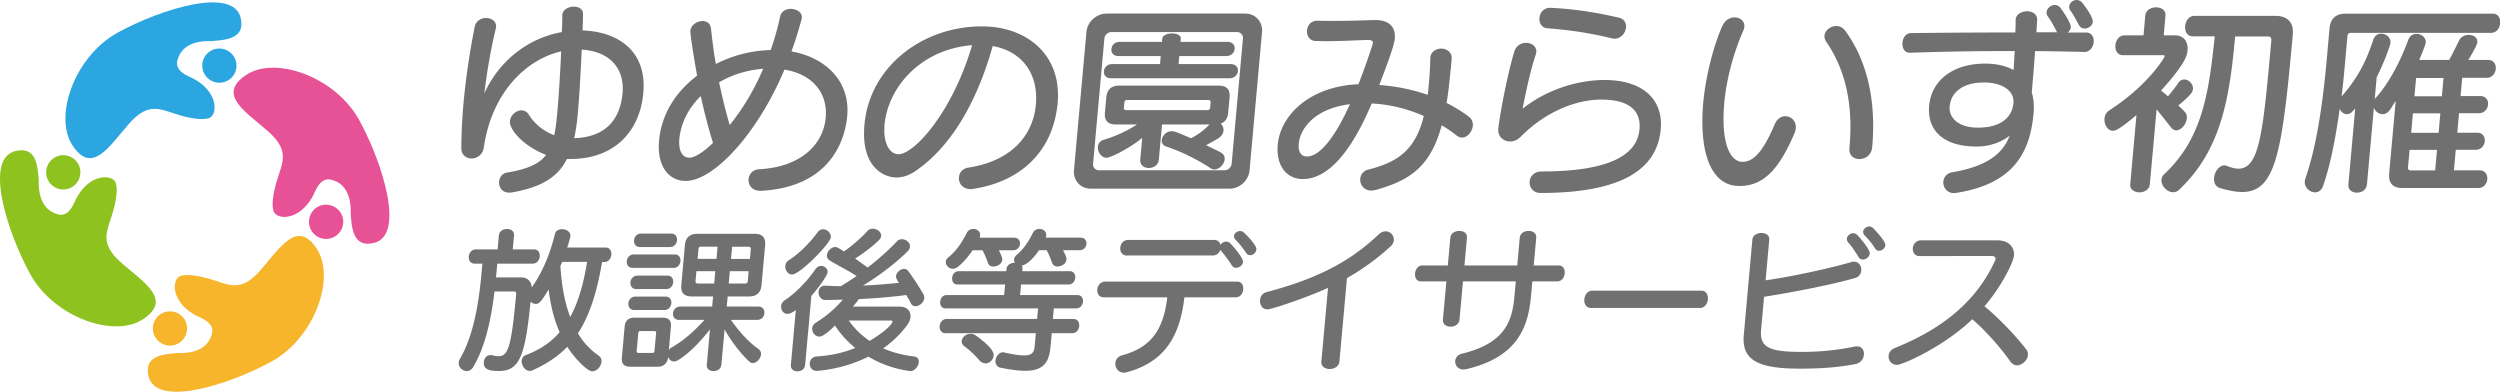
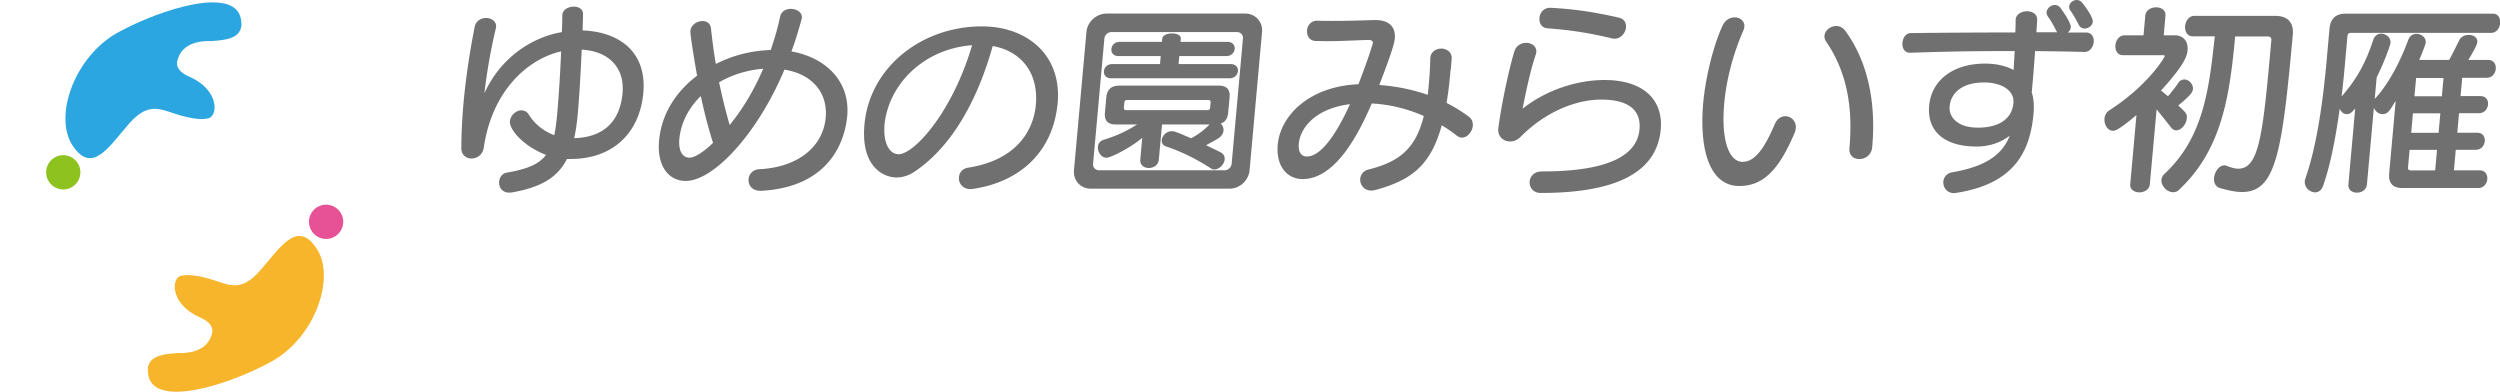
<svg xmlns="http://www.w3.org/2000/svg" viewBox="0 0 361.18 56.59">
  <defs>
    <style>.d{fill:#717071}.e{fill:#f7b52c}.e,.f,.g,.h{fill-rule:evenodd}.f{fill:#2ca6e0}.g{fill:#8dc21f}.h{fill:#e75297}</style>
  </defs>
  <g id="b">
    <g id="c">
      <g>
        <g>
          <path class="d" d="M81.9 22.99c-1.38 2.7-3.82 4.09-7.94 4.81-.15.03-.27.03-.39.03-1.07 0-1.53-.83-1.46-1.6.06-.62.44-1.19 1.16-1.3 2.93-.5 4.61-1.22 5.62-2.55-3.25-1.25-5.33-3.65-5.22-4.87.08-.86.89-1.57 1.66-1.57.39 0 .79.18 1.05.59.91 1.48 2.25 2.46 3.69 3 .2-.86.31-1.84.42-3 .23-2.49.45-5.99.58-9.11-4.93 1.13-9.99 5.79-11.17 13.88-.16 1.07-.98 1.6-1.78 1.6-.74 0-1.47-.5-1.47-1.48.01-2.14.12-4.3.31-6.47.34-3.74.91-7.48 1.62-11.07.17-.86.92-1.28 1.63-1.28.78 0 1.54.47 1.46 1.33 0 .09-.04.15-.05.24-.67 2.79-1.25 5.99-1.64 9.31 2.3-5.07 6.74-8.07 11.19-8.84.05-.92.07-1.72.07-2.4v-.12c.08-.74.89-1.16 1.66-1.16.71 0 1.37.36 1.33 1.1 0 .65-.04 1.45-.06 2.34 5.17.18 9.32 3 8.77 9.05-.5 5.55-4.19 9.52-10.51 9.52h-.54zm1.57-6.53c-.12 1.31-.28 2.46-.52 3.5 4.36-.12 6.63-2.52 6.99-6.5.32-3.56-1.84-6.05-5.9-6.29-.14 3.2-.34 6.79-.57 9.29zm26.34 11.1c-1.19 0-1.74-.86-1.66-1.69.06-.68.57-1.37 1.53-1.42 5.83-.3 9.24-3.41 9.61-7.45.33-3.65-2.02-6.32-5.96-6.94-3.94 9.37-10.27 16.08-14.26 16.08-2.44 0-4.19-2.11-3.85-5.84.36-3.95 2.52-7.12 5.49-9.37-.36-1.99-1.01-5.93-.97-6.47.08-.86.96-1.42 1.77-1.42.6 0 1.13.33 1.21 1.1.18 1.6.38 3.32.7 5.1 2.5-1.25 4.97-1.9 7.93-2.02.52-1.51 1-3.12 1.36-4.84.16-.74.84-1.1 1.53-1.1.83 0 1.68.5 1.61 1.31 0 .06-.04.12-.05.21-.44 1.6-.91 3.17-1.46 4.63 5.01.89 8.51 4.36 8.06 9.34-.28 3.06-2.11 10.23-12.44 10.8h-.15zm-8.57-13.68c-1.7 1.66-2.84 3.77-3.09 6.14-.17 1.87.5 2.76 1.45 2.76s2.49-1.22 3.41-2.14c-.72-2.28-1.29-4.57-1.77-6.76zm2.65-1.99c.42 1.99.91 4.06 1.53 6.17 1.74-2.14 3.44-4.83 4.84-8.13-2.28.18-4.49.86-6.37 1.96zm48.87 3.36c-.76 6.76-5.43 11.04-12.2 12.04-.12.03-.24.03-.36.03-1.16 0-1.74-.89-1.66-1.72.06-.65.5-1.28 1.41-1.39 6.38-1.01 9.19-4.78 9.67-8.78l.03-.3c.41-4.6-2.1-7.74-6.23-8.48-2.37 8.42-6.18 14.68-11.22 18.1-.86.59-1.78.89-2.7.89-1.64 0-5.18-1.33-4.61-7.65.75-8.31 8.31-14.18 16.97-14.18 6.46 0 11.58 4.09 10.94 11.12l-.03.33zm-24.98 2.91c-.02.18 0 .39-.02.59-.03 2.02.78 3.53 2.06 3.53 2.26 0 7.79-6.08 10.62-15.75-6.99.53-12.12 5.64-12.67 11.63zm29.82 9.1c-1.52 0-2.57-1.22-2.44-2.67l1.8-19.96c.14-1.54 1.49-2.67 2.92-2.67h20.04c1.4 0 2.55 1.16 2.41 2.67l-1.8 19.96c-.13 1.48-1.43 2.67-2.89 2.67H157.6zm21.97-21.68c.05-.53-.33-.95-.87-.95h-18.11c-.54 0-.99.42-1.04.95l-1.63 18.07c-.05.53.33.95.87.95h18.11c.54 0 .99-.42 1.04-.95l1.63-18.07zm-11.69 12.4l-.46 5.07c-.07.8-.76 1.22-1.45 1.22s-1.3-.42-1.23-1.22l.28-3.14c-1.77 1.51-4.61 2.88-5.14 2.88-.78 0-1.33-.83-1.26-1.6.04-.45.28-.83.87-1.01 1.68-.5 3.33-1.25 4.78-2.2h-3.07c-1.16 0-1.68-.56-1.57-1.72l.2-2.17c.1-1.16.72-1.72 1.88-1.72h14.36c1.16 0 1.68.56 1.57 1.72l-.2 2.17c-.05.59-.24 1.01-.56 1.3-.16.12-.32.24-.53.3.28.24.45.62.41 1.04-.03.3-.18.62-.53.92-.48.39-1.32.77-1.98 1.16.68.36 1.54.71 2.17 1.07.4.24.54.59.51.98-.06.71-.79 1.45-1.47 1.45-.18 0-.35-.03-.52-.15-2.19-1.42-4.28-2.43-6.47-3.17-.46-.15-.67-.53-.63-.92.06-.62.65-1.28 1.43-1.28.15 0 .3 0 .44.06.78.24 1.47.59 2.36.95 1.03-.5 1.96-1.25 2.68-1.99h-6.85zm-7.38-6.67c-.74 0-1.06-.5-1.01-1.04.05-.5.45-1.01 1.19-1.01h6.91l.1-1.16h-6.11c-.74 0-1.06-.5-1.01-1.04.05-.5.45-1.01 1.19-1.01h6.11l.04-.45c.05-.53.75-.77 1.41-.77s1.32.24 1.27.77l-.04.45h6.79c.74 0 1.09.5 1.04 1.01-.05.53-.48 1.04-1.22 1.04h-6.79l-.1 1.16h7.54c.74 0 1.09.5 1.04 1.01-.05.53-.48 1.04-1.23 1.04h-17.13zm14.4 3.5c.02-.24-.09-.36-.33-.36h-11.74c-.24 0-.37.12-.39.36l-.07.74c-.02.24.09.36.33.36h11.74c.24 0 .37-.12.39-.36l.07-.74zm34.67-4.72c-.16 1.75-.33 3.35-.58 4.78 1.11.56 2.18 1.22 3.22 1.99.47.36.61.83.57 1.33-.08.83-.78 1.69-1.55 1.69-.24 0-.5-.09-.75-.27-.69-.56-1.42-1.04-2.19-1.51-1.61 5.93-4.53 7.95-9.54 9.34-.24.06-.46.09-.63.09-1.1 0-1.68-.89-1.6-1.72.05-.56.43-1.13 1.16-1.31 4.36-1.1 6.81-2.88 8.02-7.74-2.49-1.1-5.06-1.69-7.52-1.81-1.97 4.63-5.33 10.92-9.98 10.92-2.26 0-3.88-1.87-3.6-4.98.37-4.12 4.48-8.42 11.66-8.72 1.32-3.41 2.08-5.84 2.08-5.93.03-.33-.2-.47-.64-.47-2 .06-3.98.18-6.12.18-.51 0-1.01-.03-1.52-.03-.89-.03-1.3-.8-1.23-1.54.06-.71.57-1.39 1.47-1.39.8.03 1.61.03 2.35.03 1.97 0 3.82-.06 5.79-.12h.27c2.03 0 2.94 1.04 2.8 2.67-.06.65-.41 1.96-2.24 6.71 2.43.18 4.77.65 6.99 1.42.08-.5.12-1.04.17-1.6.1-1.1.18-2.31.21-3.65v-.12c.09-.86.84-1.31 1.59-1.31s1.56.5 1.5 1.48l-.14 1.6zm-21.93 10.65c-.12 1.28.4 1.87 1.17 1.87 2.68 0 5.36-5.64 6.22-7.56-5.21.65-7.21 3.62-7.39 5.7zm28.83-2.26c.49-3.74 1.63-8.84 2.31-11.04.26-.86 1.01-1.25 1.69-1.25.8 0 1.56.5 1.48 1.36-.01.12-.05.24-.09.39-.65 1.87-1.28 4.66-1.89 7.77 3.47-2.76 7.94-4.15 11.84-4.15 5.6 0 8.5 2.85 8.12 7.12-.53 5.9-5.83 9.2-17.36 9.2-1.1 0-1.65-.86-1.58-1.66.07-.74.64-1.45 1.77-1.45 10.04 0 13.78-2.52 14.1-6.08.24-2.7-1.46-4.3-5.54-4.3-3.1 0-7.63 1.33-11.69 5.43-.42.42-.95.62-1.46.62-.95 0-1.81-.71-1.71-1.84v-.12zm7.59-17.35c3.47.18 6.46.65 9.82 1.42.79.18 1.09.8 1.03 1.42-.07.8-.74 1.63-1.67 1.63-.12 0-.24-.03-.38-.06-3.32-.8-5.97-1.19-9.28-1.45-.89-.06-1.24-.8-1.17-1.51.06-.71.58-1.45 1.53-1.45h.12zm22.02 13.64c.33-3.65 1.45-8.13 2.75-11.01.41-.89 1.12-1.25 1.78-1.25.8 0 1.47.56 1.4 1.36-.02.18-.06.36-.14.53-1.38 3.12-2.44 6.94-2.76 10.47-.51 5.7.81 8.51 2.63 8.51 1.55 0 2.95-1.39 4.66-5.43.34-.8.94-1.16 1.53-1.16.8 0 1.61.68 1.51 1.75-.02.21-.07.45-.18.68-2.42 5.75-4.8 7.65-7.99 7.65-4.14 0-5.84-4.95-5.19-12.13zm21.11 6.64c.55-6.05-.43-11.12-3.38-15.43-.18-.27-.25-.56-.22-.83.07-.77.87-1.39 1.71-1.39.45 0 .93.21 1.28.68 3.34 4.54 4.47 10.5 3.9 16.82-.1 1.16-1.02 1.72-1.85 1.72s-1.53-.53-1.44-1.57zM301.06 7.5c-2.32-.06-4.67-.09-7.05-.12-.14 2.17-.33 4.33-.48 5.96.28.89.36 1.93.26 3.08-.52 5.72-2.97 10.17-11.19 11.45-.09 0-.21.03-.3.03-1.04 0-1.62-.86-1.54-1.69.06-.62.49-1.19 1.34-1.33 4.99-.86 7.24-2.67 8.25-5.28-1.28.98-2.91 1.57-4.79 1.57-4.88 0-7.17-2.4-6.85-5.9.32-3.59 3.35-6.08 8.08-6.08 1.61 0 3.01.33 4.12.92.05-.89.1-1.81.16-2.73h-1.88c-4.35 0-8.74.09-13.22.24h-.06c-.8 0-1.12-.74-1.06-1.45.06-.68.48-1.39 1.23-1.39 5.13-.06 10.17-.09 15.08-.09.02-.59.05-1.19.04-1.75v-.12c.08-.77.86-1.19 1.67-1.19.74 0 1.48.42 1.44 1.25-.02.56-.08 1.19-.1 1.78h2.98c-.43-.83-.89-1.69-1.34-2.28-.13-.21-.2-.44-.18-.62.05-.56.63-1.04 1.17-1.04.3 0 .62.12.83.42.8 1.07 1.54 2.34 1.5 2.79-.03.33-.2.59-.46.77h2.68c.8 0 1.16.68 1.09 1.39s-.54 1.42-1.35 1.42h-.06zm-14.49 4.42c-2.92 0-4.71 1.37-4.9 3.44-.14 1.6 1.18 3.08 4.1 3.08 2.71 0 4.89-1.04 5.12-3.59.14-1.6-1.43-2.94-4.32-2.94zm14.58-7.8c-.3 0-.61-.15-.79-.47-.43-.8-.81-1.54-1.24-2.11a.845.845 0 01-.18-.62c.04-.5.56-.92 1.07-.92.3 0 .58.12.83.42.3.36 1.57 2.05 1.51 2.73-.05.56-.65.98-1.19.98zm7.52 12.49c-2.61 2.22-3.12 2.28-3.42 2.28-.77 0-1.29-.92-1.21-1.78.04-.44.26-.86.64-1.13 5.72-3.68 8.05-7.71 8.06-7.86 0-.09-.08-.15-.19-.15h-5.87c-.77 0-1.13-.71-1.06-1.45.06-.71.55-1.42 1.32-1.42h2.74l.25-2.82c.07-.83.85-1.22 1.57-1.22s1.42.38 1.35 1.22l-.25 2.82h1.55c1.46 0 1.99 1.04 1.89 2.17-.06.65-.19 1.81-3.83 5.81.31.24.64.53 1 .83.43-.5 1.1-1.33 1.45-1.87.25-.42.59-.56.92-.56.66 0 1.31.71 1.24 1.39-.04.42-.25.83-2.12 2.37 1.24 1.13 1.29 1.28 1.23 1.87-.08.86-.81 1.72-1.53 1.72-.24 0-.52-.12-.74-.42-.59-.74-1.39-1.75-2.09-2.61l-.98 10.83c-.07.77-.82 1.16-1.5 1.16s-1.4-.39-1.33-1.16l.9-10.03zm14.25-11.36c-.78 8.37-1.83 16.29-8.1 22.16-.26.27-.57.36-.87.36-.89 0-1.76-.95-1.68-1.81.03-.3.17-.59.43-.83 5.5-5.13 6.43-11.81 7.27-19.88h-3.19c-.8 0-1.15-.74-1.09-1.48.07-.74.55-1.48 1.35-1.48h11.65c2.03 0 2.69 1.19 2.56 2.67-1.54 17.06-2.44 22.78-7.33 22.78-.89 0-1.95-.21-3.17-.56-.7-.21-.94-.83-.88-1.48.08-.86.7-1.81 1.5-1.81.12 0 .24.03.38.09.6.24 1.16.39 1.63.39 3.07 0 3.57-5.22 4.77-18.57.03-.3-.16-.53-.46-.53h-4.8zm24.2 21.92c-1.43 0-2.08-.71-1.95-2.14l.94-10.44c-.38.53-.49.83-.9 1.37-.3.39-.64.53-1 .53-.54 0-1.07-.39-1.25-.95l-1 11.07c-.08.83-.76 1.22-1.45 1.22s-1.31-.38-1.23-1.22l.98-10.92c-.16.15-.3.33-.46.47-.23.24-.51.33-.74.33-.48 0-.86-.33-1.03-.8-.55 3.8-1.25 7.92-2.44 11.24-.23.59-.67.86-1.12.86-.74 0-1.58-.68-1.49-1.63.01-.15.05-.27.1-.42 1.61-4.66 2.49-10.74 3.06-17.06l.41-4.57c.13-1.42.91-2.14 2.34-2.14h21.24c.8 0 1.13.68 1.07 1.39-.06.68-.51 1.39-1.32 1.39h-20.25c-.3 0-.46.15-.49.44l-.31 3.47c-.16 1.81-.32 3.56-.54 5.28 2.42-2.76 3.6-5.22 4.58-8.19.2-.62.68-.89 1.12-.89.71 0 1.44.56 1.37 1.33-.03.33-.84 2.67-2 4.98l-.28 3.12c2.11-2.25 3.78-5.64 4.85-8.54.24-.62.7-.86 1.18-.86.71 0 1.41.53 1.34 1.28-.02.21-.56 1.63-.94 2.49h4.32c.46-.8.98-1.9 1.48-2.88.25-.5.81-.74 1.35-.74.69 0 1.31.39 1.24 1.07-.05.5-.99 2.05-1.3 2.55h2.86c.83 0 1.16.65 1.11 1.28-.06.65-.5 1.3-1.34 1.3h-3.51l-.24 2.64h2.86c.83 0 1.17.62 1.11 1.22-.06.62-.5 1.25-1.33 1.25h-2.86l-.25 2.82h2.86c.83 0 1.16.62 1.11 1.22-.06.62-.5 1.25-1.33 1.25h-2.86l-.27 2.97h3.75c.78 0 1.13.65 1.07 1.3-.06.62-.5 1.25-1.3 1.25h-10.9zm4.96-5.52h-3.96l-.23 2.52c-.03.3.11.45.41.45h3.51l.27-2.97zm.48-5.28h-3.96l-.25 2.82h3.96l.25-2.82zm.46-5.1h-3.96l-.24 2.64h3.96l.24-2.64z" />
        </g>
        <g>
-           <path class="d" d="M86.99 37.83c-.77 4.52-1.85 7.82-3.5 10.33.76 1.25 1.73 2.35 3.03 3.24.3.23.41.55.38.87-.06.66-.67 1.37-1.32 1.37-.85 0-2.82-2.24-3.62-3.54-1.34 1.39-3 2.49-5.07 3.42-.12.04-.24.07-.35.07-.69 0-1.23-.82-1.17-1.51.03-.34.22-.64.6-.78 2.04-.78 3.62-1.83 4.88-3.31-.8-1.8-1.3-3.85-1.59-6.18-.95 1.6-1.33 2.1-1.84 2.1-.25 0-.58-.14-.77-.32-.77 7.73-1.55 10.01-4.55 10.01-1.44 0-2.29-.23-2.2-1.3.05-.53.39-1 .96-1 .07 0 .14 0 .23.02.36.09.67.14.95.14 1.4 0 1.85-1.51 2.53-8.94.02-.27-.05-.41-.31-.41h-2.82c-.49 4.11-1.37 8.1-3.1 10.95-.24.39-.58.55-.9.55-.62 0-1.23-.57-1.17-1.25.01-.16.08-.34.18-.52 1.87-3.19 2.69-7.71 3.09-12.11l.15-1.64h-1.12c-.62 0-.89-.52-.85-1.03.05-.52.41-1.03 1.03-1.03h3.14l.18-2.01c.06-.64.63-.94 1.18-.94s1.07.3 1.01.94l-.18 2.01h3.05c.64 0 .89.5.85 1.03-.05.5-.39 1.03-1.03 1.03h-5.11l-.18 1.99h3.69c.92 0 1.43.66 1.47 1.44 1.96-2.74 2.88-5.82 3.36-7.73.11-.48.57-.68 1.02-.68.62 0 1.27.39 1.21 1.05 0 .05-.03.11-.04.16-.11.41-.24.91-.43 1.44h5.54c.64 0 .89.53.84 1.05s-.39 1.05-1.03 1.05h-.32zm-5.77 0l-.26.62c.19 2.76.59 5.18 1.42 7.34 1.15-2.1 1.91-4.68 2.44-7.96h-3.6zm24.37 8.37c1.34 1.92 2.78 3.4 3.97 4.2.3.21.41.5.38.82-.05.59-.62 1.23-1.19 1.23-.16 0-.32-.05-.46-.18-1.25-1.14-2.64-2.94-3.61-4.68l-.46 5.09c-.06.64-.61.93-1.14.93s-1.03-.3-.97-.93l.46-5.09c-1.52 1.92-3.09 3.54-4.69 4.49-.17.09-.33.14-.49.14-.39 0-.75-.27-.85-.68-.08.84-.61 1.44-1.46 1.44h-4.03c-.89 0-1.29-.43-1.21-1.32l.4-4.45c.08-.89.55-1.32 1.45-1.32h4.03c.89 0 1.29.43 1.21 1.32l-.3 3.38c.08-.16.23-.3.43-.41 1.54-.87 3.06-2.14 4.73-3.97h-3.71c-.62 0-.9-.48-.85-.96.04-.48.41-.96 1.03-.96h4.63l.13-1.46h-3.09c-1.1 0-1.6-.55-1.5-1.64l.52-5.77c.1-1.1.7-1.64 1.8-1.64h8.29c1.1 0 1.6.55 1.5 1.64l-.52 5.77c-.1 1.09-.7 1.64-1.8 1.64h-3.09l-.13 1.46h4.58c.64 0 .9.48.85.96-.04.48-.38.96-1.02.96h-3.8zm-14.21-7.5c-.6 0-.87-.48-.83-.98.04-.48.41-.96 1-.96h5.93c.62 0 .87.48.83.96-.05.5-.39.98-1 .98h-5.93zm.23 6.09c-.6 0-.87-.48-.83-.98.04-.48.41-.96 1-.96h4.38c.62 0 .87.48.83.96-.05.5-.39.98-1 .98h-4.38zm.3-3.03c-.6 0-.87-.48-.83-.98.04-.48.41-.96 1-.96h4.35c.62 0 .87.48.83.96-.05.5-.39.98-1 .98h-4.35zm.52-6.07c-.6 0-.87-.48-.83-.98.04-.48.41-.96 1-.96h4.38c.62 0 .87.48.83.96-.05.5-.39.98-1 .98h-4.38zm2.36 12.41c.02-.18-.07-.27-.25-.27h-2.02c-.18 0-.28.09-.3.27l-.24 2.62c-.02.18.07.27.25.27h2.02c.18 0 .28-.09.3-.27l.24-2.62zm8.55-8.92h-2.73l-.13 1.44c-.02.23.13.34.36.34h2.34l.16-1.78zm.32-3.54h-2.38c-.23 0-.35.11-.37.34l-.13 1.42h2.73l.16-1.76zm4.51 3.54h-2.73l-.16 1.78h2.38c.23 0 .35-.11.37-.34l.13-1.44zm.29-3.19c.02-.23-.08-.34-.31-.34h-2.38l-.16 1.76h2.73l.13-1.42zm6.52 8.79c-.17.14-.76.57-1.2.57-.6 0-.98-.57-.93-1.12.03-.32.19-.62.51-.84 1.56-1.03 3.2-2.69 4.44-4.49.24-.34.55-.48.84-.48.5 0 .97.41.92.94-.03.36-1.1 2.01-2.34 3.38l-.9 9.97c-.06.64-.59.94-1.11.94s-1-.3-.95-.94l.71-7.92zm-1.53-6.36c.03-.3.17-.59.48-.8 1.51-.96 3.14-2.6 4.17-4.04.23-.32.52-.46.8-.46.6 0 1.19.57 1.13 1.16-.08.91-4.47 5.38-5.59 5.38-.62 0-1.04-.64-.99-1.25zm18.05 15.19c-2.47-.32-4.45-1.14-6.04-2.08-1.94.96-4.38 1.78-7.33 2.05h-.14c-.71 0-1.05-.57-1-1.12.04-.48.38-.91 1-.96 2.16-.14 4.02-.59 5.58-1.23a13.7 13.7 0 01-2.94-3.24c-.07.07-1.54 1.6-2.25 1.6-.6 0-1.09-.59-1.04-1.19.03-.32.19-.62.56-.84 1.55-.98 2.77-2.03 3.87-3.31-.83.02-1.81.05-2.57.05-.62 0-.99-.66-.94-1.23.04-.46.35-.84.97-.84.64.02 1.28.07 1.94.07h.32c.68-.41 1.65-1.03 2.26-1.46-.99-.68-2.61-1.48-3.85-2.23-.33-.21-.46-.5-.43-.8.05-.57.63-1.16 1.2-1.16.23 0 .34.04 1.25.64 1.05-.71 2.56-2.01 3.41-2.97.2-.23.49-.32.76-.32.62 0 1.26.48 1.21 1.05-.02.21-.1.39-.31.59-.88.89-2.28 1.94-3.45 2.67.67.46 1.35.98 1.81 1.3 1.52-1.14 3.3-2.78 4.24-3.79.18-.21.44-.3.69-.3.62 0 1.24.48 1.18 1.1-.02.21-.11.41-.33.64-1.26 1.28-3.66 3.26-6.45 4.95 1.95-.07 4.03-.27 5.19-.39-.06-.07-.45-.64-.42-.96.05-.55.64-1.05 1.17-1.05.23 0 .43.09.59.3a35.79 35.79 0 012.21 3.38c.1.18.13.37.11.55-.06.62-.7 1.16-1.27 1.16-.27 0-.54-.14-.69-.46-.13-.3-.41-.78-.65-1.16-1.11.16-3.8.46-6.83.59-.28.37-.57.75-.88 1.09h6.8c1.08 0 1.61.71 1.53 1.53-.03.32-.15.64-.36.96-.69 1-1.86 2.33-3.59 3.54 1.23.53 2.69.96 4.43 1.16.57.07.76.43.72.84-.05.59-.6 1.28-1.17 1.28h-.09zm-8.87-7.3c.67.96 1.65 2.03 3.01 2.94 2.83-1.71 3.28-2.62 3.3-2.76 0-.09-.05-.18-.17-.18h-6.14zm29.32 1.83l-.19 2.05c-.22 2.49-1.36 3.38-3.63 3.38-.96 0-2.12-.16-3.51-.43-.61-.11-.84-.59-.8-1.05.05-.59.5-1.19 1.07-1.19.07 0 .11 0 .18.02 1.33.3 2.25.43 2.89.43 1.17 0 1.44-.48 1.52-1.32l.17-1.89H136.6c-.62 0-.89-.52-.85-1.03.05-.52.41-1.03 1.03-1.03h13.05l.14-1.53h-13.38c-.57 0-.8-.48-.76-.96.04-.48.36-.96.93-.96h8.31l.14-1.53h-6.89c-.57 0-.8-.48-.76-.96.04-.48.36-.96.93-.96h6.89l.03-.32c.05-.59.65-.91 1.23-.91-.1-.14-.16-.3-.14-.48.02-.21.15-.43.38-.64 1.17-.98 1.87-2.24 2.33-3.17.2-.41.58-.59.97-.59.53 0 1.02.37.97.94 0 .09-.02.21-.07.32h5.02c.64 0 .9.46.86.91-.04.46-.38.91-1.02.91h-2.36c.45.87.52 1.12.49 1.37-.05.59-.71.98-1.28.98-.34 0-.65-.16-.78-.5-.2-.57-.5-1.3-.79-1.85h-1.12c-.61.96-1.73 2.14-2.49 2.21.08.14.13.3.11.5l-.03.32h6.87c.57 0 .83.48.78.96-.04.48-.38.96-.96.96h-6.87l-.14 1.53h8.31c.57 0 .83.48.78.96-.04.48-.38.96-.96.96h-3.25l-.14 1.53h2.96c.64 0 .89.5.85 1.03-.05.5-.39 1.03-1.03 1.03h-2.96zm-7.64-11.98c.27.53.52 1.12.49 1.37-.05.59-.71.98-1.26.98-.37 0-.67-.16-.8-.5-.2-.57-.5-1.3-.79-1.85h-1.44c-.61.91-1.35 1.78-2.14 2.4-.25.18-.48.27-.71.27-.6 0-1.05-.52-1.01-1.03.02-.23.11-.43.33-.59 1.16-.94 2.01-2.19 2.68-3.54.2-.41.58-.59.97-.59.53 0 1.02.37.97.94 0 .09-.02.21-.07.32h4.97c.64 0 .9.46.86.91-.04.46-.38.91-1.02.91h-2.02zm-2.89 15.81c-.5-.59-1.32-1.37-2.11-1.96-.3-.21-.39-.48-.37-.75.05-.52.6-1.03 1.26-1.03.27 0 .54.07.82.27 2.51 1.82 2.56 2.55 2.53 2.9-.05.59-.58 1.1-1.15 1.1-.34 0-.67-.16-.98-.52zm29.69-9.01c-.63 5.45-2.72 9.31-8.31 10.81-.16.04-.3.07-.44.07-.82 0-1.28-.73-1.22-1.41.04-.48.36-.94.97-1.1 4.3-1.16 5.98-3.81 6.53-8.37h-9.14c-.73 0-1.02-.57-.98-1.12.05-.59.47-1.16 1.18-1.16h19.01c.69 0 .96.57.9 1.14-.05.57-.42 1.14-1.11 1.14h-7.4zm-8.29-6.04c-.71 0-1.02-.57-.97-1.14.05-.57.44-1.12 1.18-1.12h12.37c.53 0 .84.32.92.71.18-.27.5-.46.82-.46.21 0 .43.07.6.25 1.09 1.12 1.88 2.3 1.84 2.69-.04.46-.53.84-.99.84a.72.72 0 01-.65-.39c-.54-.87-1.18-1.64-1.63-2.19-.15.43-.53.8-1.1.8h-12.37zm17.8-.05a.68.68 0 01-.59-.34c-.5-.75-1.04-1.39-1.52-1.89a.671.671 0 01-.23-.55c.03-.37.45-.71.87-.71.21 0 .41.07.57.23 1.85 1.78 1.8 2.35 1.79 2.44-.04.46-.49.82-.9.82zm11.24 4.72c-2.87 1.32-8.07 3.1-8.75 3.1-.76 0-1.13-.68-1.07-1.35.04-.48.32-.96.88-1.12 7.53-1.99 12.13-4.45 16.28-8.37.32-.3.66-.43.98-.43.69 0 1.25.62 1.19 1.28-.03.3-.14.59-.44.87a34.775 34.775 0 01-6.33 4.61l-1.09 12.04c-.07.73-.74 1.09-1.4 1.09s-1.27-.36-1.21-1.09l.96-10.63zm29.52-.94l-.19 2.1c-.4 4.42-1.87 8.83-9.34 10.58-.14.02-.28.05-.42.05-.82 0-1.25-.64-1.19-1.25.04-.43.35-.89.96-1.03 6.34-1.53 7.28-4.81 7.6-8.35l.19-2.1h-7.63l-.5 5.52c-.06.68-.69 1.03-1.28 1.03s-1.18-.34-1.12-1.03l.5-5.52h-3.69c-.62 0-.89-.57-.83-1.16.05-.57.42-1.14 1.04-1.14h3.69l.36-3.99c.06-.68.69-1 1.3-1s1.16.32 1.1 1l-.36 3.99h7.63l.36-3.99c.06-.68.69-1 1.28-1s1.16.32 1.1 1l-.36 3.99h3.62c.64 0 .91.57.86 1.14-.05.59-.43 1.16-1.07 1.16h-3.62zm8.45 3.84c-.69 0-1-.64-.94-1.25.06-.64.48-1.25 1.17-1.25h15.76c.69 0 .97.64.92 1.25-.06.64-.46 1.25-1.14 1.25h-15.76zm23.35-9.9c.06-.62.7-.93 1.3-.93s1.18.32 1.13.93l-.53 5.91c4.34-.62 9.86-1.89 12.42-2.65.12-.05.23-.05.35-.05.71 0 1.11.66 1.05 1.3-.04.46-.33.91-.92 1.07-2.85.84-8.38 1.96-13.12 2.71l-.43 4.72c-.23 2.55 1.08 3.24 5.82 3.24 3.05 0 5.57-.32 7.74-.78.09-.02.21-.02.3-.02.71 0 1.05.59.99 1.21-.05.59-.45 1.19-1.24 1.35-2.14.41-4.46.66-8.01.66-6.16 0-8.43-1.28-8.1-4.9l1.24-13.78zm15.95 2.92c-.23 0-.47-.11-.63-.39-.5-.82-.98-1.53-1.48-2.08-.14-.18-.22-.37-.2-.55.04-.43.48-.8.92-.8.21 0 .43.09.59.27.77.82 1.84 2.17 1.8 2.67-.04.48-.54.87-1 .87zm2.36-1.28c-.23 0-.43-.09-.59-.34-.48-.73-.85-1.21-1.5-1.87-.17-.18-.24-.37-.23-.55.04-.41.46-.75.89-.75.21 0 .41.09.57.25.75.78 1.79 1.98 1.75 2.46-.04.43-.48.8-.9.8zm5.83.77c-.71 0-1.02-.57-.97-1.16.05-.55.47-1.12 1.18-1.12h11.02c1.63 0 2.52.96 2.41 2.21-.09 1-1.85 4.54-4.26 7.32 1.92 1.55 4.58 4.31 6.03 6.23.21.25.27.53.25.82-.07.75-.84 1.48-1.58 1.48-.34 0-.67-.16-.94-.52-1.36-1.94-3.58-4.49-5.52-6.14-4.14 3.99-10.08 6.59-10.88 6.59s-1.27-.66-1.21-1.32c.04-.46.33-.89.92-1.12 7.42-2.99 11.98-7.16 14.47-12.64.03-.07.06-.14.06-.21.02-.25-.19-.43-.51-.43H277.3z" />
-         </g>
+           </g>
        <g>
          <g>
-             <path class="h" d="M48.63 26.26c-1.02-.5-2.15-.78-3.16 1.5-1.93 4.38-5.94 4.14-6.01 2.45 0 0-.34-1.05.46-3.84s2.11-4.47-1.16-7.37c-3.28-2.89-7.45-5.32-3.22-8.16 4.22-2.84 12.96.27 16.38 6.55 3.42 6.28 6.63 16.64 2.1 17.71-2.95.7-3.21-1.98-3.36-4.32 0 0 .29-3.4-2.02-4.54z" />
            <path class="h" d="M44.64 32.04c0-1.37 1.11-2.47 2.47-2.47s2.48 1.11 2.48 2.47-1.11 2.48-2.48 2.48-2.47-1.11-2.47-2.48z" />
          </g>
          <g>
            <path class="f" d="M25.92 7.96c-.5 1.02-.78 2.15 1.51 3.16 4.38 1.93 4.13 5.94 2.45 6.01 0 0-1.05.34-3.84-.46s-4.47-2.11-7.37 1.17c-2.89 3.28-5.32 7.45-8.16 3.22-2.84-4.22.27-12.96 6.55-16.38 6.28-3.42 16.64-6.63 17.71-2.1.7 2.95-1.98 3.21-4.32 3.36 0 0-3.4-.29-4.54 2.02z" />
-             <path class="f" d="M31.69 11.95a2.469 2.469 0 110-4.94c1.36 0 2.48 1.11 2.48 2.47s-1.11 2.47-2.48 2.47z" />
          </g>
          <g>
-             <path class="g" d="M7.62 30.68c1.02.5 2.15.78 3.16-1.5 1.93-4.38 5.94-4.13 6.01-2.45 0 0 .34 1.05-.46 3.84s-2.11 4.47 1.16 7.36c3.28 2.89 7.45 5.32 3.22 8.16-4.22 2.84-12.96-.27-16.38-6.55C.92 33.25-2.3 22.89 2.24 21.82c2.95-.7 3.21 1.98 3.36 4.32 0 0-.29 3.4 2.02 4.53z" />
            <path class="g" d="M11.61 24.9a2.469 2.469 0 11-4.94 0c0-1.36 1.11-2.48 2.47-2.48s2.47 1.11 2.47 2.48z" />
          </g>
          <g>
            <path class="e" d="M30.33 48.98c.5-1.02.78-2.15-1.51-3.16-4.38-1.93-4.13-5.94-2.45-6.01 0 0 1.05-.34 3.84.46s4.47 2.11 7.36-1.17c2.89-3.27 5.32-7.45 8.16-3.22s-.27 12.96-6.55 16.38c-6.28 3.42-16.64 6.63-17.72 2.1-.7-2.95 1.98-3.21 4.33-3.36 0 0 3.4.29 4.54-2.02z" />
-             <path class="e" d="M24.56 44.98c1.37 0 2.47 1.11 2.47 2.47s-1.11 2.48-2.47 2.48-2.48-1.11-2.48-2.48 1.11-2.47 2.48-2.47z" />
          </g>
        </g>
      </g>
    </g>
  </g>
</svg>